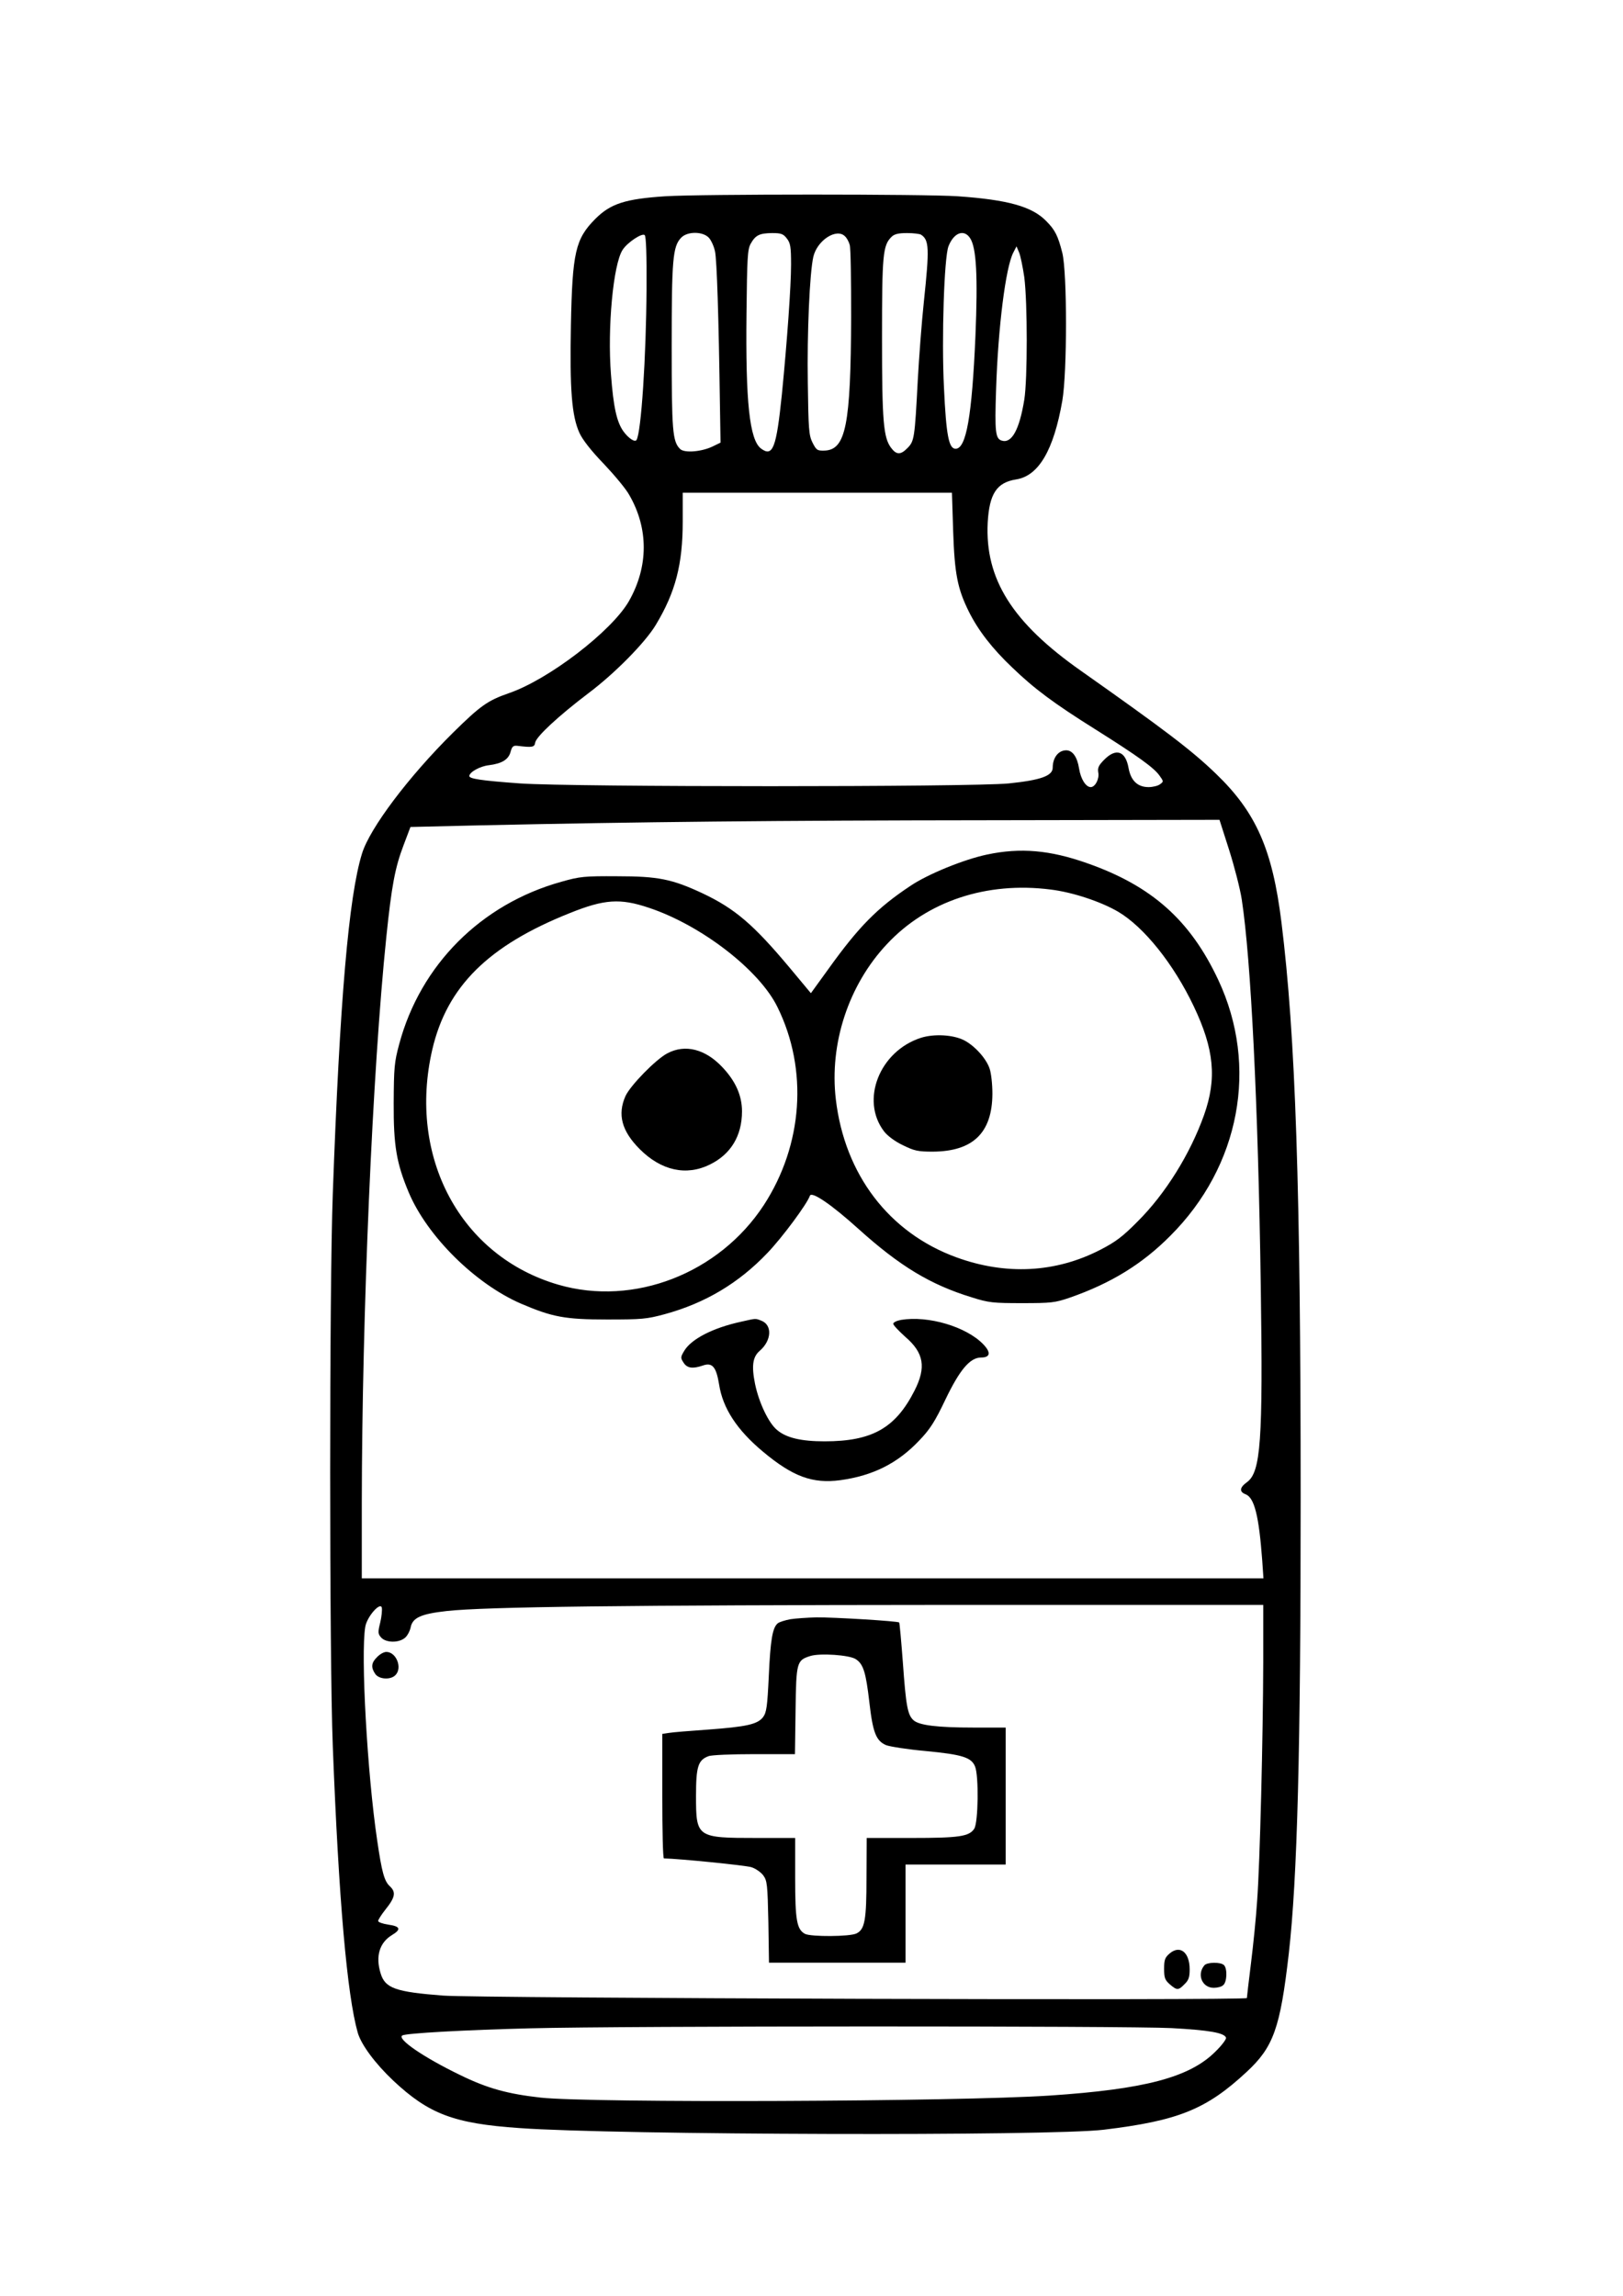
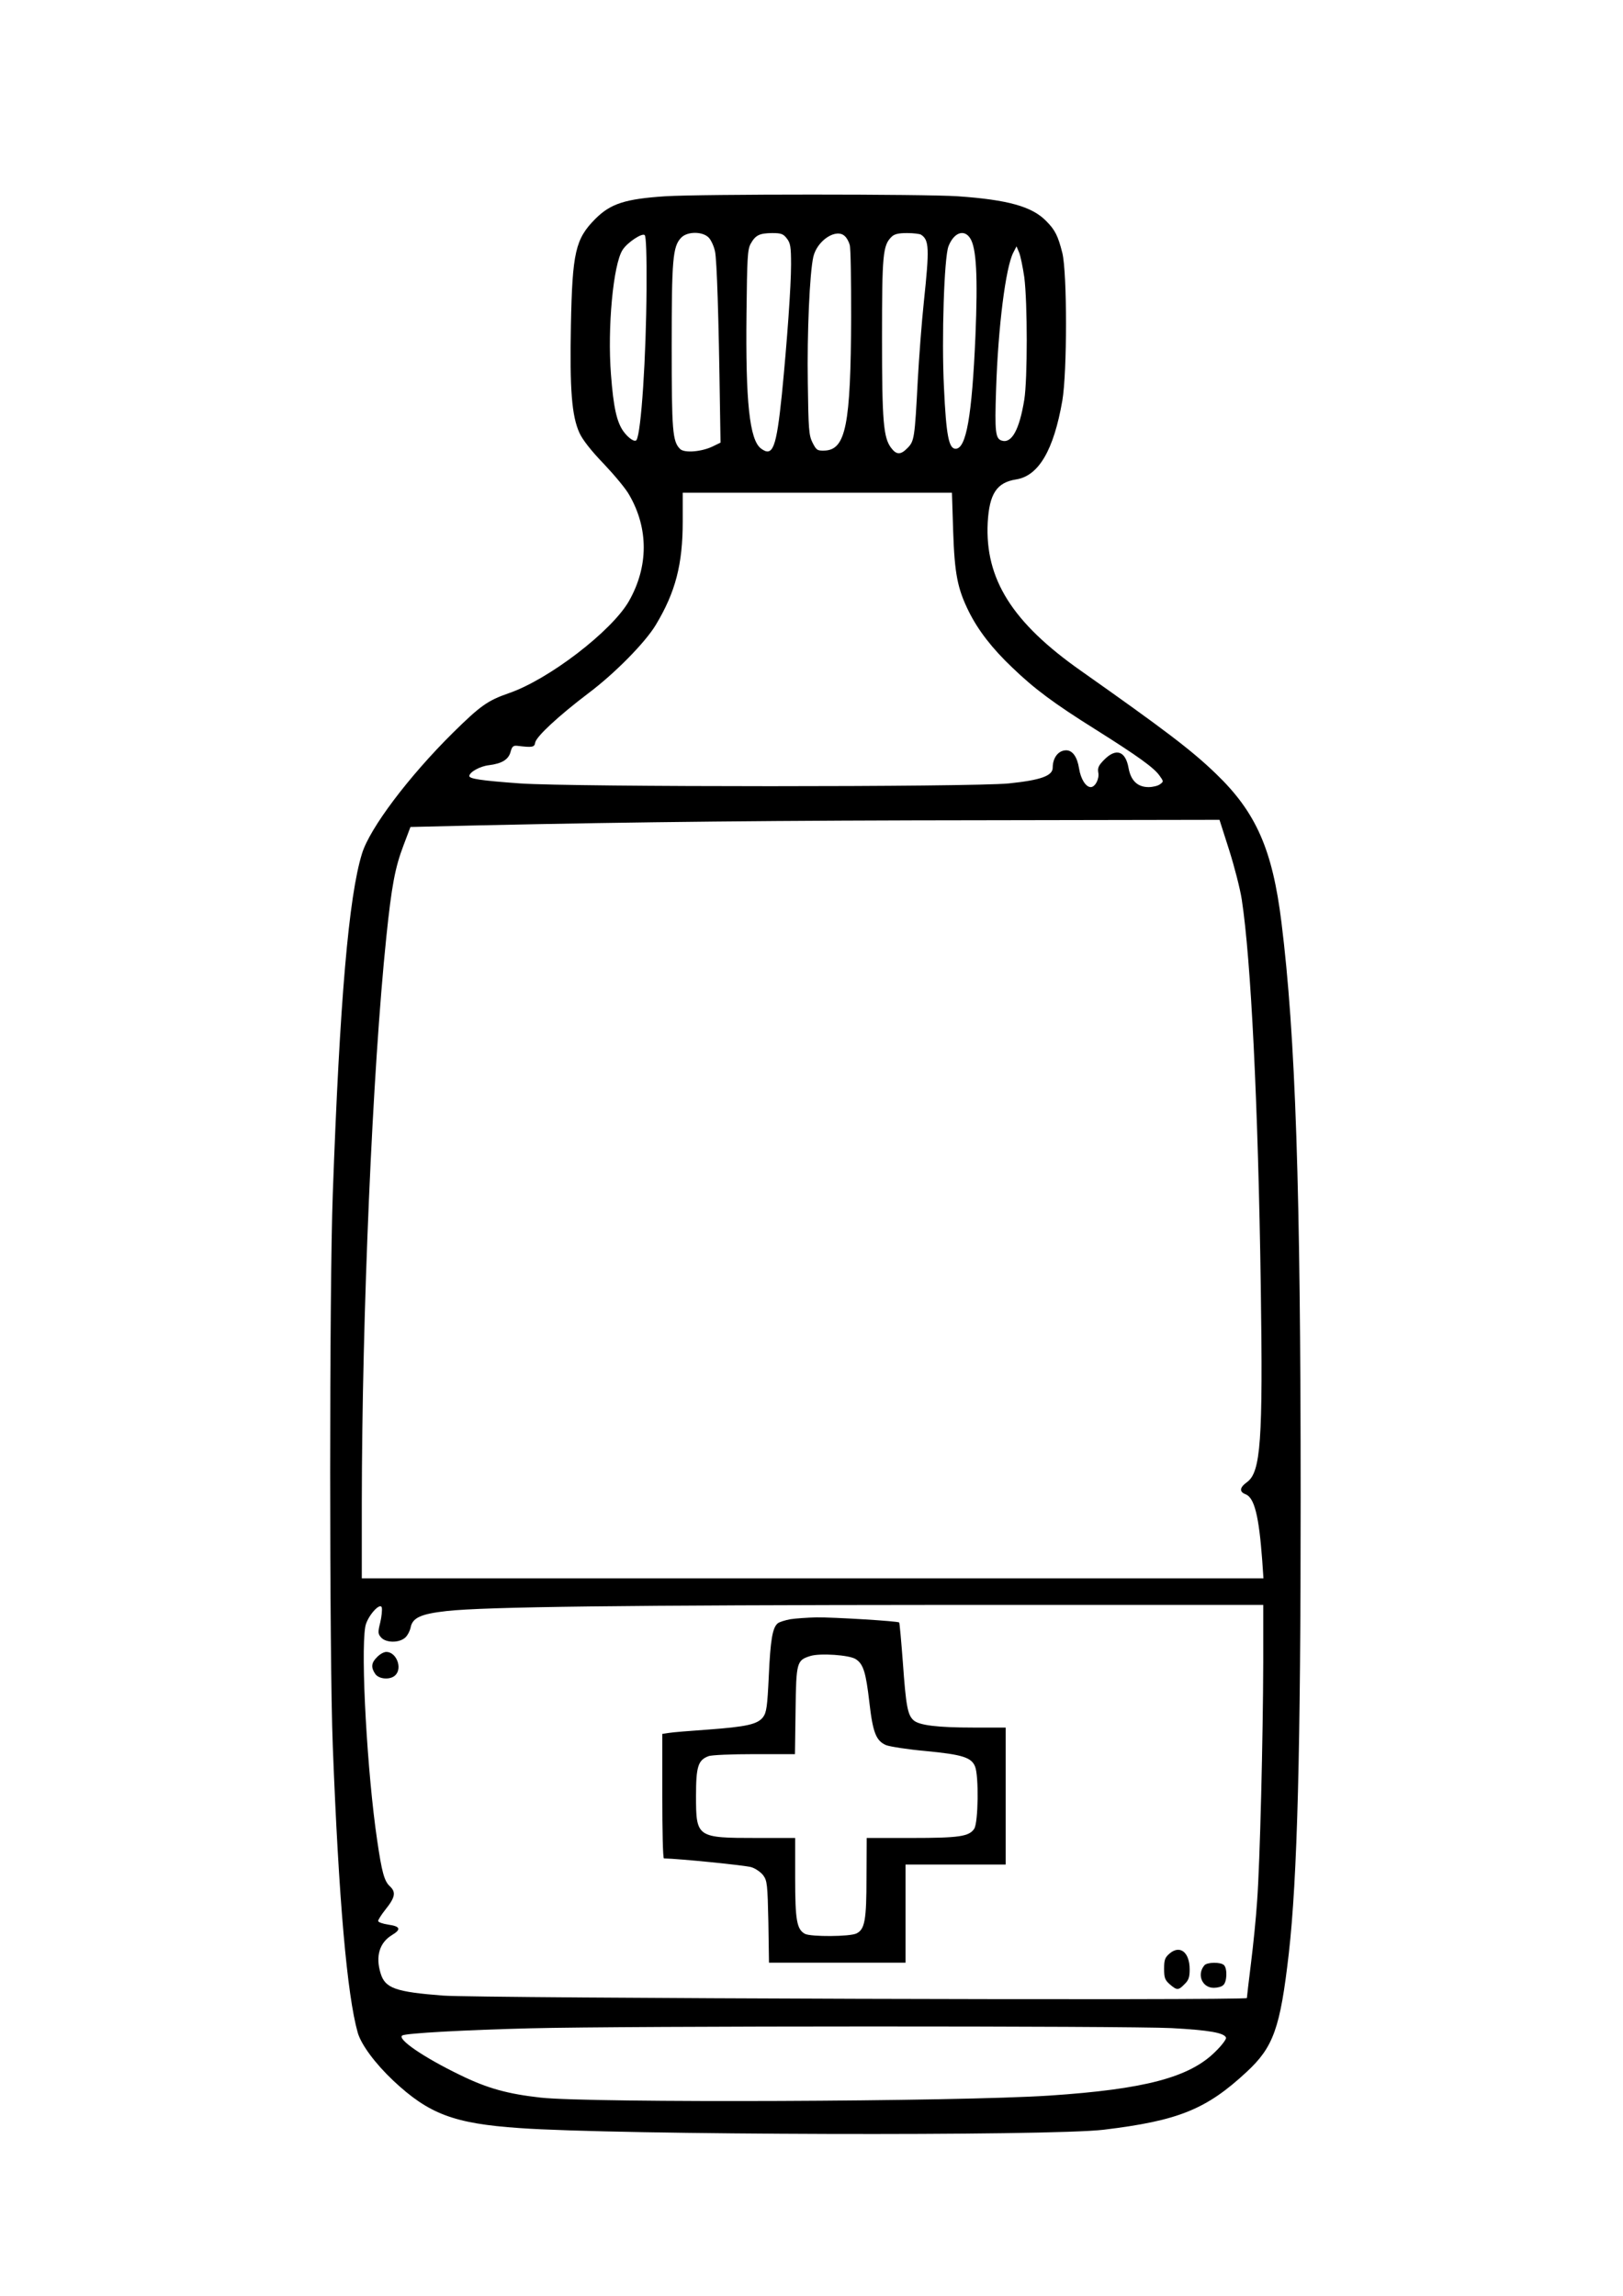
<svg xmlns="http://www.w3.org/2000/svg" version="1.0" width="794" height="1123" viewBox="0 0 794 1123" preserveAspectRatio="xMidYMid meet">
  <g transform="translate(0,1123) scale(0.1,-0.1)" fill="#000000" stroke="none">
    <path d="M3255 10270 c-197 -13 -268 -36 -343 -111 -97 -98 -112 -163 -119 -520 -6 -315 4 -444 42 -527 15 -33 58 -88 119 -151 52 -55 109 -123 125 -153 94 -163 94 -349 -2 -518 -83 -146 -394 -385 -589 -451 -103 -36 -138 -61 -273 -194 -216 -214 -406 -466 -444 -590 -65 -209 -109 -720 -143 -1665 -17 -462 -17 -2266 0 -2700 29 -753 70 -1218 122 -1402 17 -59 85 -151 174 -235 174 -163 296 -210 618 -232 469 -34 2597 -40 2858 -8 364 44 501 99 698 282 132 122 165 214 207 580 42 371 58 990 58 2230 0 1514 -25 2259 -94 2814 -44 356 -124 538 -321 727 -119 115 -253 216 -660 503 -336 236 -470 449 -456 725 8 141 44 196 139 211 110 17 184 143 226 385 24 139 24 626 0 723 -21 83 -35 112 -79 156 -69 71 -188 104 -433 121 -158 11 -1261 11 -1430 0z m-92 -453 c-2 -333 -26 -702 -49 -739 -8 -13 -40 9 -64 42 -33 46 -49 119 -61 278 -18 228 11 540 57 610 24 37 96 84 108 72 7 -7 10 -95 9 -263z m305 250 c11 -12 25 -42 30 -67 9 -42 18 -318 24 -750 l3 -185 -37 -18 c-55 -27 -140 -34 -161 -13 -37 37 -41 88 -41 501 0 425 5 489 46 532 30 32 106 32 136 0z m381 -3 c18 -23 21 -41 21 -128 0 -106 -19 -372 -45 -636 -27 -261 -44 -307 -102 -264 -56 42 -76 227 -71 664 3 267 5 309 20 337 24 43 43 52 105 53 44 0 55 -4 72 -26z m285 10 c9 -8 19 -27 23 -42 5 -15 7 -173 7 -352 -2 -529 -26 -650 -130 -654 -36 -1 -40 2 -59 39 -18 36 -20 66 -23 292 -4 244 9 538 27 617 19 81 114 142 155 100z m372 8 c40 -26 41 -68 14 -325 -11 -103 -24 -276 -30 -385 -15 -287 -17 -300 -51 -334 -33 -34 -54 -33 -80 2 -37 50 -44 128 -44 535 0 410 4 454 46 496 14 14 33 19 77 19 31 0 62 -4 68 -8z m240 -17 c31 -47 38 -187 26 -479 -17 -392 -45 -551 -97 -551 -33 0 -46 63 -57 300 -12 241 1 635 22 690 26 67 76 86 106 40z m265 -191 c16 -124 16 -500 0 -599 -24 -148 -62 -216 -111 -200 -30 10 -34 42 -27 249 10 309 47 598 84 670 l16 31 13 -31 c7 -18 18 -72 25 -120z m-348 -1241 c7 -210 21 -282 77 -395 46 -92 114 -180 212 -273 108 -104 203 -175 409 -304 205 -129 284 -186 311 -224 21 -29 21 -30 3 -43 -10 -8 -36 -14 -56 -14 -54 0 -87 32 -98 94 -15 83 -61 98 -118 41 -29 -29 -34 -41 -30 -64 6 -30 -15 -71 -37 -71 -24 0 -49 40 -57 91 -9 57 -32 89 -63 89 -38 0 -66 -36 -66 -85 0 -40 -59 -61 -215 -77 -183 -18 -2131 -18 -2390 0 -194 14 -251 23 -249 37 2 19 52 47 95 52 65 8 97 28 107 66 7 26 13 31 33 29 73 -9 84 -7 87 15 4 29 114 131 259 241 131 98 280 250 331 335 97 161 132 297 132 507 l0 140 658 0 659 0 6 -187z m1350 -1560 c26 -82 54 -191 62 -243 45 -295 80 -999 93 -1895 11 -754 0 -906 -68 -955 -36 -26 -38 -47 -6 -59 43 -17 65 -107 81 -323 l6 -88 -2205 0 -2206 0 0 368 c1 922 52 2112 120 2769 26 252 43 340 84 448 l34 90 339 8 c784 17 1442 24 2499 25 l1120 2 47 -147z m-4153 -3780 c-12 -48 -11 -55 5 -73 23 -25 84 -27 115 -2 12 9 25 33 29 52 9 47 50 66 176 80 188 21 881 29 2438 30 l1557 0 0 -282 c-1 -362 -16 -981 -30 -1167 -5 -79 -19 -216 -30 -304 -11 -89 -20 -165 -20 -170 0 -13 -3763 -1 -3932 12 -234 18 -284 36 -306 109 -26 84 -5 151 57 188 45 27 39 42 -19 50 -27 4 -50 12 -50 18 0 6 16 31 35 55 49 61 53 86 22 115 -27 25 -39 68 -62 226 -48 323 -81 907 -58 1043 8 49 74 124 81 93 2 -11 -1 -44 -8 -73z m3871 -1983 c184 -10 259 -23 267 -47 2 -7 -21 -38 -52 -68 -126 -126 -345 -184 -811 -215 -452 -30 -2243 -37 -2490 -10 -161 18 -260 45 -393 110 -180 87 -311 177 -284 194 18 11 308 27 627 35 461 12 2919 12 3136 1z" />
-     <path d="M4828 7050 c-113 -24 -288 -95 -374 -153 -161 -107 -252 -198 -403 -409 l-84 -116 -105 126 c-176 210 -267 288 -426 363 -148 69 -216 83 -416 83 -161 1 -183 -1 -274 -27 -392 -109 -689 -406 -793 -794 -24 -89 -26 -115 -27 -288 -1 -210 14 -295 73 -436 90 -215 326 -449 551 -546 152 -65 214 -77 420 -77 169 0 194 2 282 26 198 54 362 152 502 299 73 76 195 241 208 280 8 24 105 -42 239 -163 201 -181 351 -272 554 -334 82 -26 104 -28 245 -28 143 0 161 2 234 27 201 70 354 164 491 302 342 341 433 830 235 1252 -137 292 -325 460 -642 571 -181 64 -326 77 -490 42z m312 -171 c107 -13 246 -59 331 -109 126 -75 270 -254 369 -462 100 -210 114 -354 50 -533 -67 -188 -188 -384 -325 -520 -73 -74 -108 -100 -182 -138 -219 -113 -463 -125 -704 -37 -330 120 -547 406 -590 773 -32 272 62 559 250 759 196 210 487 307 801 267z m-1966 -89 c256 -85 542 -305 630 -487 150 -305 124 -673 -67 -967 -219 -335 -636 -497 -1005 -390 -479 139 -739 624 -617 1151 72 308 274 508 673 667 169 68 246 73 386 26z" />
-     <path d="M4506 6154 c-203 -65 -298 -305 -181 -458 16 -21 53 -49 91 -67 57 -28 74 -32 147 -32 197 1 291 92 292 283 0 47 -6 102 -14 124 -17 50 -74 112 -125 138 -53 27 -146 32 -210 12z" />
-     <path d="M3265 6078 c-56 -29 -181 -157 -205 -209 -40 -90 -19 -171 70 -260 105 -105 228 -132 343 -75 102 50 157 140 157 260 0 77 -31 147 -95 215 -84 90 -183 115 -270 69z" />
-     <path d="M3625 4765 c-138 -30 -244 -85 -278 -143 -18 -30 -18 -34 -3 -57 18 -28 45 -31 95 -14 46 16 65 -7 79 -93 18 -116 87 -222 214 -328 147 -123 243 -158 379 -140 160 22 281 83 386 194 53 55 77 93 128 200 71 148 121 206 175 206 45 0 49 25 10 65 -83 86 -269 141 -402 119 -21 -4 -38 -12 -38 -19 0 -7 27 -35 59 -64 91 -78 103 -149 45 -263 -93 -183 -207 -248 -440 -248 -114 0 -188 17 -233 56 -41 34 -88 133 -107 224 -18 89 -12 133 23 163 58 50 62 126 8 147 -31 12 -24 12 -100 -5z" />
+     <path d="M4506 6154 z" />
    <path d="M3867 3310 c-27 -5 -55 -14 -62 -20 -26 -21 -36 -82 -44 -259 -7 -148 -11 -177 -28 -200 -27 -35 -80 -47 -271 -61 -86 -6 -172 -13 -189 -16 l-33 -5 0 -304 c0 -168 3 -305 8 -305 71 -1 401 -34 428 -43 20 -6 47 -25 58 -40 19 -26 21 -44 25 -228 l3 -199 334 0 334 0 0 240 0 240 245 0 245 0 0 335 0 335 -157 0 c-177 0 -267 11 -294 36 -29 26 -37 71 -52 282 -8 106 -16 194 -18 196 -7 7 -325 26 -404 25 -44 -1 -102 -5 -128 -9z m319 -195 c38 -24 50 -65 67 -211 17 -149 33 -189 82 -210 18 -7 106 -21 196 -29 177 -17 221 -31 239 -75 19 -45 16 -275 -4 -305 -25 -38 -75 -45 -308 -45 l-218 0 -1 -192 c0 -210 -8 -255 -49 -275 -31 -16 -223 -17 -252 -2 -40 22 -48 66 -48 274 l0 195 -187 0 c-294 0 -298 2 -298 205 0 144 10 176 61 195 14 6 115 10 224 10 l199 0 3 214 c3 237 6 245 72 266 48 15 191 5 222 -15z" />
    <path d="M1845 3125 c-29 -28 -31 -51 -9 -83 18 -26 74 -30 98 -6 36 35 5 114 -44 114 -12 0 -32 -11 -45 -25z" />
    <path d="M5722 1675 c-23 -20 -27 -31 -27 -75 0 -44 4 -55 28 -76 35 -30 42 -30 72 1 20 19 25 34 25 72 0 84 -47 121 -98 78z" />
    <path d="M5892 1617 c-38 -45 -11 -110 46 -110 17 0 38 5 46 13 19 15 21 81 4 98 -16 16 -83 15 -96 -1z" />
  </g>
</svg>